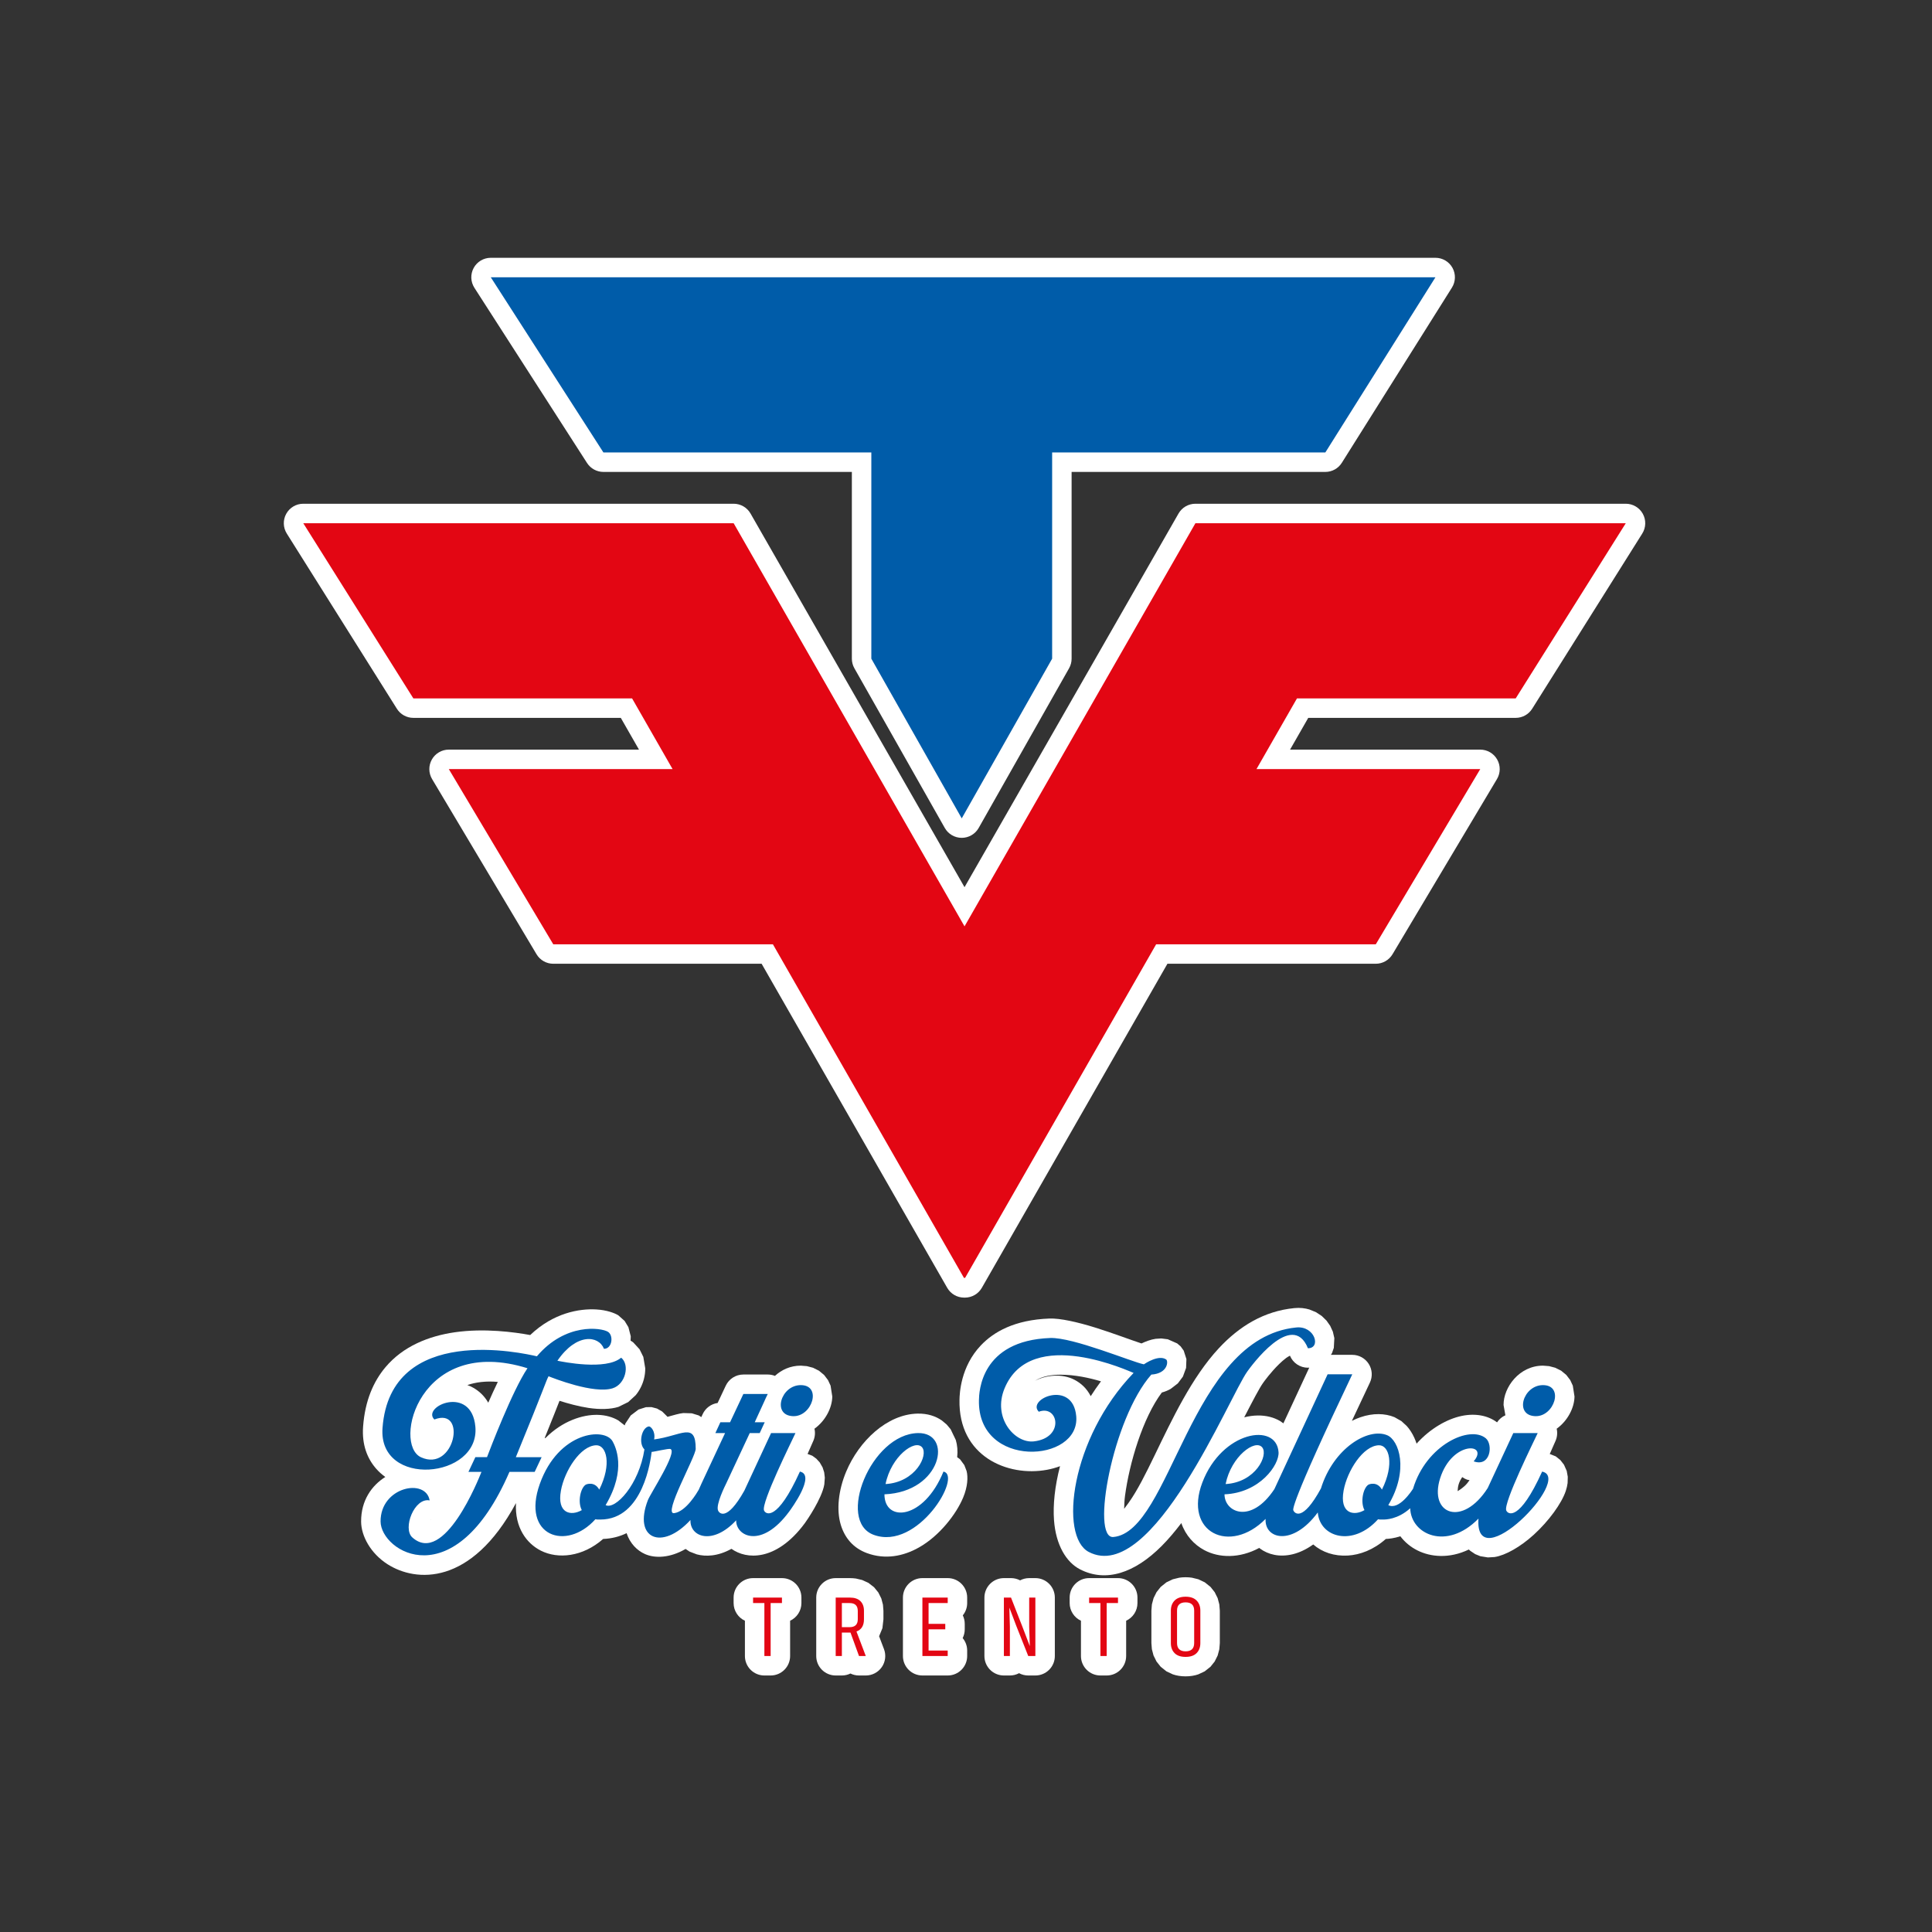
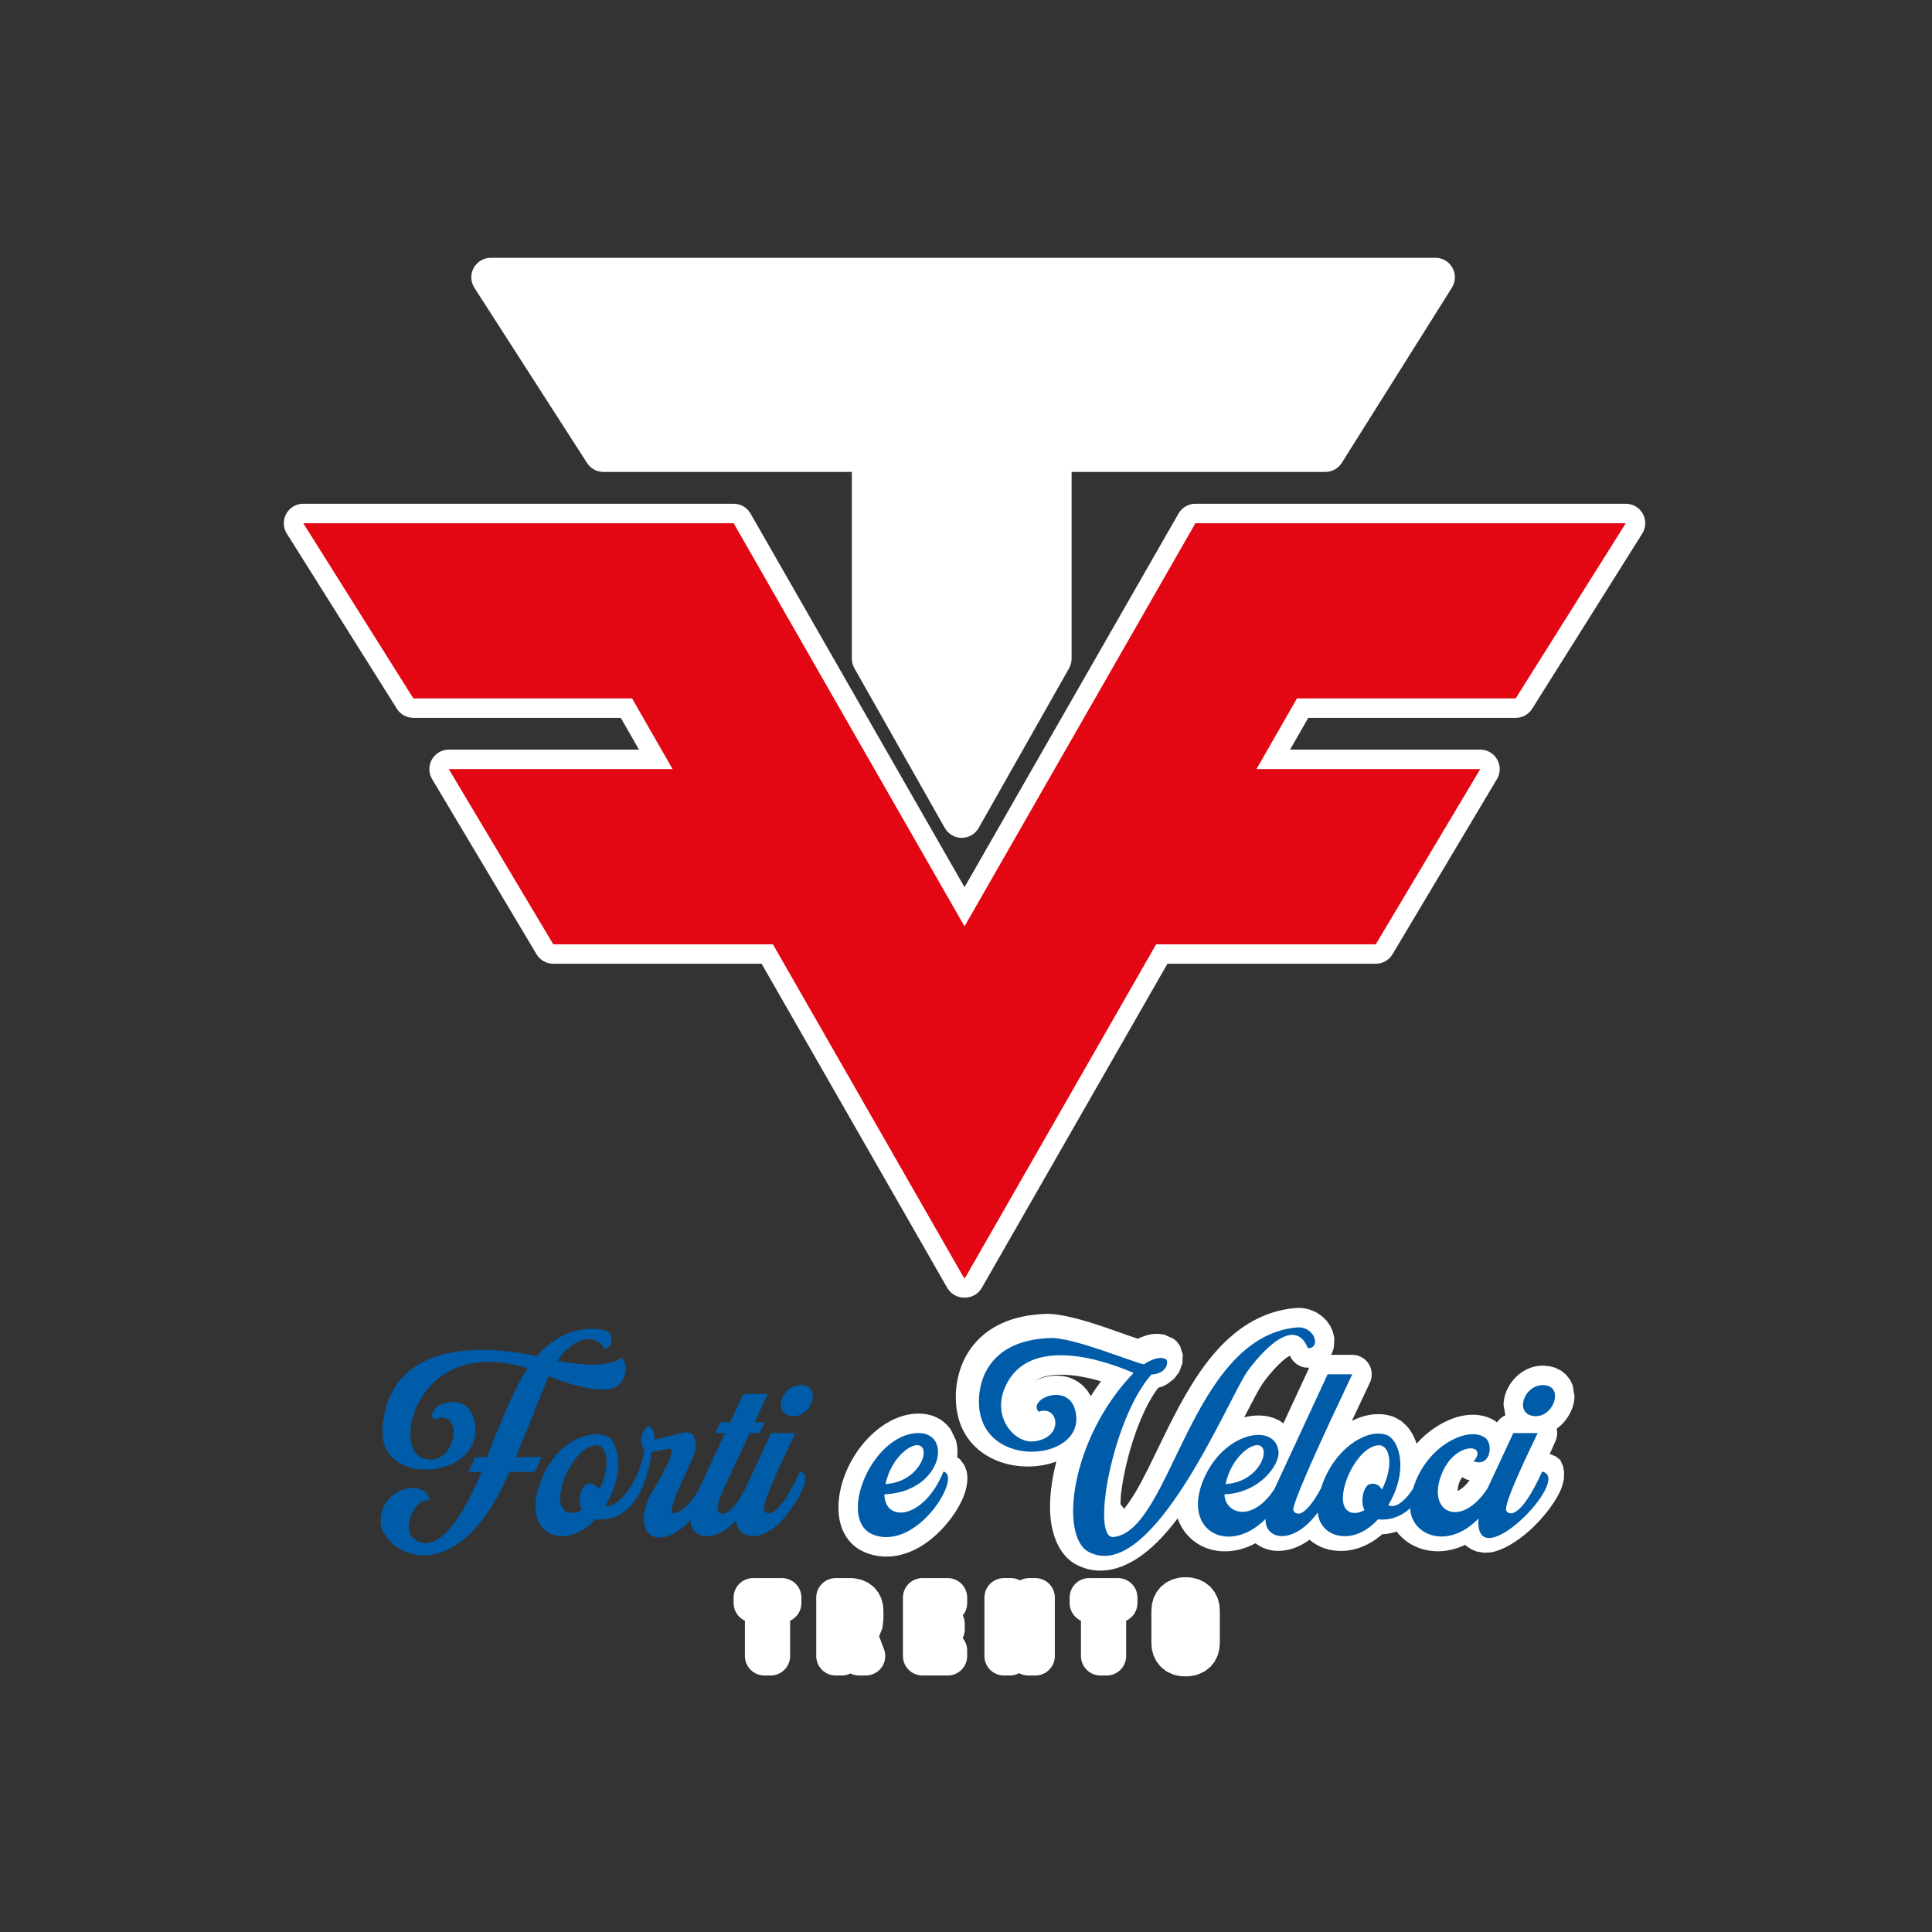
<svg xmlns="http://www.w3.org/2000/svg" xmlns:ns1="http://www.serif.com/" width="100%" height="100%" viewBox="0 0 2481 2481" version="1.1" xml:space="preserve" style="fill-rule:evenodd;clip-rule:evenodd;stroke-linejoin:round;stroke-miterlimit:2;">
  <rect x="0" y="0" width="2481" height="2481" fill="#333333" stroke="none" />
  <rect id="fortieveloci-logoverticale" x="0" y="0" width="2480.32" height="2480.32" style="fill:none;" />
  <g id="fortieveloci-logoverticale1" ns1:id="fortieveloci-logoverticale">
    <path d="M1229.17,1871.28l3.692,2.708l5.481,7.438l2.911,7.543c2.05,8.014 1.364,20.291 -4.382,34.07c-8.925,21.402 -30.351,49.13 -56.592,64.031c-20.621,11.71 -43.871,15.847 -66.877,7.408c-17.534,-6.433 -28.609,-19.428 -33.755,-36.555c-5.636,-18.762 -3.124,-43.99 6.977,-68.112c16.479,-39.354 52.517,-73.719 91.697,-74.508c12.952,-0.261 23.209,3.318 31.048,8.739l6.254,5.206l5.148,6.122l6.635,13.813c1.988,6.691 2.655,14.22 1.763,22.097Zm-214.532,210.01l-0,45.31c-0,13.807 -11.193,25 -25,25l-8.042,0c-13.807,0 -25,-11.193 -25,-25l-0,-45.31c-8.571,-3.964 -14.517,-12.639 -14.517,-22.702l0,-7.038c0,-13.807 11.193,-25 25,-25l37.075,0c13.807,0 25,11.193 25,25l0,7.038c0,10.063 -5.946,18.738 -14.516,22.702Zm114.27,19.899l6.277,16.544c2.915,7.683 1.869,16.307 -2.798,23.069c-4.667,6.762 -12.359,10.8 -20.576,10.8l-8.708,-0c-3.899,-0 -7.643,-0.905 -10.994,-2.547c-3.321,1.631 -7.057,2.547 -11.006,2.547l-7.929,-0c-13.807,-0 -25,-11.193 -25,-25l-0,-75.05c-0,-13.807 11.193,-25 25,-25l18.204,-0c2.754,-0 5.34,0.19 7.76,0.539l8.014,1.883l8.004,3.664l7.29,5.636l0.025,0.024l5.458,6.735l3.832,7.687l2.093,7.949l0.616,7.745l-0,11.059l-1.3,11.369l-4.262,10.347Zm107.486,-26.805c1.597,3.293 2.493,6.99 2.493,10.895l-0,7.038c-0,4.043 -0.96,7.862 -2.664,11.242c3.617,4.336 5.793,9.916 5.793,16.004l-0,7.037c-0,13.807 -11.193,25 -25,25l-32.5,0c-13.807,0 -25,-11.193 -25,-25l-0,-75.05c-0,-13.807 11.193,-25 25,-25l32.5,0c13.807,0 25,11.193 25,25l-0,7.038c-0,5.991 -2.108,11.49 -5.622,15.796Zm73.589,-44.943c3.486,-1.844 7.46,-2.889 11.678,-2.889l7.925,-0c13.807,-0 25,11.193 25,25l0,75.05c0,13.807 -11.193,25 -25,25l-9.154,-0c-4.201,-0 -8.228,-1.051 -11.778,-2.948c-3.512,1.881 -7.526,2.948 -11.789,2.948l-7.708,-0c-13.807,-0 -25,-11.193 -25,-25l0,-75.05c0,-13.807 11.193,-25 25,-25l9.158,-0c4.159,-0 8.146,1.03 11.668,2.889Zm136.185,51.849l0,45.31c0,13.807 -11.193,25 -25,25l-8.041,0c-13.807,0 -25,-11.193 -25,-25l-0,-45.31c-8.571,-3.964 -14.517,-12.639 -14.517,-22.702l0,-7.038c0,-13.807 11.193,-25 25,-25l37.075,0c13.807,0 25,11.193 25,25l0,7.038c-0,10.063 -5.946,18.738 -14.517,22.702Zm32.419,-13.098l0.643,-7.9l2.139,-8.026l3.815,-7.675l5.322,-6.713l7.371,-5.913l8.225,-3.912l8.322,-2.035c2.524,-0.379 5.221,-0.585 8.092,-0.585c2.872,0 5.569,0.206 8.092,0.585l8.322,2.035l8.222,3.911l7.363,5.902l0.023,0.024l5.314,6.711l3.81,7.67l2.137,8.023l0.642,7.898l0,41.879l-0.643,7.903l-2.149,8.04l-3.843,7.691l-5.369,6.716l-0.011,0.012l-7.407,5.868l-8.222,3.854c-4.695,1.607 -10.124,2.562 -16.335,2.562c-6.23,-0 -11.664,-0.96 -16.352,-2.572l-8.248,-3.887l-7.406,-5.928l-5.325,-6.719l-3.801,-7.688l-2.113,-8.004l-0.63,-7.848l0,-41.879Zm385.932,-1698.83l-141.404,224.975c-4.575,7.279 -12.569,11.697 -21.167,11.697c0,-0 -325.829,-0 -325.829,-0l0,239.825c0,4.316 -1.118,8.559 -3.244,12.316l-116.096,205.075c-4.437,7.838 -12.748,12.684 -21.756,12.684c-9.007,-0 -17.318,-4.846 -21.755,-12.684l-116.096,-205.075c-2.127,-3.757 -3.244,-8 -3.244,-12.316c-0,-0 -0.001,-239.825 -0,-239.825l-319.046,-0c-8.507,-0 -16.429,-4.325 -21.029,-11.48l-144.642,-224.975c-4.946,-7.693 -5.296,-17.472 -0.914,-25.5c4.382,-8.027 12.798,-13.02 21.943,-13.02l1213.11,-0c9.1,-0 17.481,4.944 21.882,12.908c4.401,7.964 4.127,17.691 -0.715,25.395Zm-625.912,1296.99c-0.182,0.004 -0.364,0.006 -0.546,0.005c-8.956,-0.006 -17.224,-4.803 -21.675,-12.575l-238.34,-416.158l-267.571,0c-8.806,0 -16.963,-4.633 -21.473,-12.197l-134.137,-224.975c-4.606,-7.725 -4.707,-17.33 -0.265,-25.15c4.442,-7.821 12.744,-12.653 21.738,-12.653l244.227,0l-23.357,-40.783l-266.383,-0c-8.598,-0 -16.593,-4.419 -21.167,-11.699l-141.371,-224.975c-4.841,-7.704 -5.114,-17.43 -0.713,-25.394c4.401,-7.964 12.782,-12.907 21.881,-12.907l552.658,-0c8.963,-0 17.24,4.798 21.694,12.575l274.802,479.825l274.802,-479.825c4.454,-7.777 12.731,-12.575 21.694,-12.575l552.654,-0c9.099,-0 17.479,4.943 21.881,12.907c4.401,7.964 4.128,17.69 -0.714,25.394l-141.37,224.975c-4.575,7.28 -12.57,11.699 -21.168,11.699l-266.383,-0c-0,-0 -23.357,40.783 -23.357,40.783l244.227,0c8.995,0 17.296,4.832 21.738,12.653c4.443,7.82 4.342,17.425 -0.265,25.15l-134.137,224.975c-4.51,7.564 -12.667,12.197 -21.473,12.197c-0,0 -267.571,0 -267.571,0l-238.339,416.158c-4.459,7.785 -12.747,12.584 -21.719,12.575c-0.167,0 -0.335,-0.002 -0.502,-0.005Z" style="fill:#fff;" />
-     <path d="M1443.58,1937.58c1.859,-2.349 3.721,-4.94 5.665,-7.649c11.421,-15.913 22.052,-37.423 33.369,-60.793c22.674,-46.824 47.78,-100.362 82.498,-137.714c26.314,-28.31 57.975,-47.785 97.099,-51.621c7.16,-0.702 13.613,0.088 19.306,1.8l8.531,3.51l7.36,4.873l6.062,5.912l4.739,6.728l3.396,7.467l1.898,8.281l-0.665,12.508l-2.343,6.711l-1.409,2.244l27.453,-0c8.578,-0 16.558,4.398 21.138,11.652c4.581,7.253 5.122,16.348 1.435,24.094c-8.64,18.147 -16.295,34.438 -23.073,49.04c3.7,-1.871 7.378,-3.428 10.985,-4.664c16.107,-5.52 31.408,-5.119 43.696,-0.089l8.788,4.978l6.913,6.307c3.593,3.984 6.967,9.018 9.729,15.065c1.077,2.359 2.071,4.915 2.954,7.653c17.742,-19.675 39.467,-31.746 57.93,-35.59c18.275,-3.806 34.276,-0.185 45.412,8.251c2.65,-4.022 6.382,-7.155 10.701,-9.08l-2.342,-13.2c-0.152,-22.628 20.16,-50.539 50.601,-50.539l7.889,0.626l7.903,2.078l7.556,3.775l6.596,5.431l5.058,6.624l3.31,7.141l2.183,13.931c-0.175,14.734 -8.979,31.429 -22.883,41.392c1.216,5.316 0.678,10.968 -1.675,16.061c-0.97,2.1 -3.669,8.246 -7.215,16.386l7.678,3.038l5.86,4.7l4.709,6.012l3.511,7.925l1.373,7.584l-0.217,8.024c-0.389,3.166 -1.159,6.595 -2.365,10.21c-5.36,16.074 -21.944,38.785 -41.14,56.243c-17.084,15.538 -36.273,26.433 -50.272,28.591l-8.671,0.517l-9.661,-1.582l-6.617,-2.703l-6.162,-4.128c-0.659,-0.548 -1.315,-1.135 -1.964,-1.763c-12.639,6.087 -25.037,8.478 -36.277,8.282c-21.919,-0.383 -40.311,-10.266 -51.669,-25.297c-7.968,2.61 -14.589,3.29 -18.639,3.465c-15.898,14.072 -33.232,20.391 -48.75,21.309c-17.395,1.028 -33.039,-4.252 -44.477,-14.244c-9.235,6.64 -18.227,10.587 -26.281,12.552c-17.141,4.181 -31.801,0.321 -42.117,-7.326l-0.843,-0.814c-25.687,13.866 -51.885,12.922 -70.658,2.859c-13.051,-6.995 -23.986,-18.784 -29.484,-34.727c-8.291,10.925 -16.786,20.956 -25.384,29.572c-34.279,34.35 -71.362,47.186 -104.957,29.693c-17.416,-9.069 -30.783,-31.01 -33.149,-62.943c-1.454,-19.623 1.023,-43.654 7.738,-69.397c-5.331,2.011 -10.982,3.578 -16.872,4.665c-50.312,9.289 -113.912,-17.133 -112.243,-90.115c0.176,-7.667 1.33,-42.224 27.456,-69.693c16.516,-17.364 43.28,-32.799 88.092,-34.444c13.605,-0.499 35.898,4.492 58.783,11.622c22.649,7.056 46.104,16.032 59.381,20.365c5.275,-2.512 11.805,-5.036 18.147,-5.947l7.23,-0.464l8.398,1.046l12.095,5.344l4.409,3.807l3.935,5.443l3.479,10.823l-0.426,11.398l-4.088,11.155l-6.507,8.698l-9.165,7.034c-3.17,1.817 -6.92,3.461 -11.369,4.671c-24.518,32.641 -41.728,90.761 -47.308,132.82c-0.696,5.248 -0.997,11.102 -1.09,16.54Zm154.198,-117.531c11.927,-3.006 23.178,-2.988 32.629,-0.636c4.866,1.211 9.341,3.034 13.364,5.382l4.309,3.001c14.456,-31.159 28.915,-62.301 33.219,-71.571l-1.698,0.154c-10.134,0 -19.26,-6.117 -23.116,-15.478c-1.668,0.899 -3.585,2.007 -4.926,3.012c-3.13,2.346 -6.173,5.065 -9.043,7.864c-10.686,10.425 -19.037,22.043 -20.406,23.943c-4.976,6.902 -13.386,23.238 -24.332,44.329Zm-197.122,-27.135c4.11,-6.448 8.498,-12.815 13.168,-19.06c-15.248,-4.537 -33.564,-8.467 -51.518,-8.508c-11.877,-0.028 -23.786,1.793 -33.405,7.87c14.364,-7.373 34.714,-9.742 50.856,-1.363c8.07,4.188 15.717,10.794 20.899,21.061Zm471.169,121.968c3.405,-2.036 8.648,-5.608 12.327,-10.146c1.006,-1.24 2.002,-2.559 2.988,-3.956l-3.13,-0.645c-2.262,-0.808 -4.365,-1.927 -6.262,-3.303c-1.844,2.694 -3.492,5.745 -4.543,9.049c-0.933,2.935 -1.27,6.385 -1.38,9.001Z" style="fill:#fff;" />
-     <path d="M494.801,1896.66c-4.256,-3.042 -8.15,-6.519 -11.589,-10.421c-11.516,-13.068 -18.685,-30.952 -16.924,-54.448c2.495,-33.294 13.388,-57.824 28.65,-76.002c22.606,-26.925 55.552,-40.143 89.269,-44.961c37.711,-5.388 75.958,-0.234 96.651,3.58c30.071,-28.685 63.275,-34.047 84.629,-32.879c13.933,0.762 23.997,4.73 28.506,7.546l8.115,7.193l4.865,8.021l3.027,11.717l-0.222,5.609c1.221,0.678 2.399,1.466 3.52,2.364l8.013,8.732l4.826,9.774l2.452,14.571c0.053,4.525 -0.509,9.199 -1.693,13.787c-1.953,7.564 -5.608,14.872 -10.679,20.931l-9.51,8.728l-12.515,6.146c-10.234,3.208 -23.975,3.514 -38.458,1.333c-12.73,-1.916 -26.186,-5.608 -37.231,-9.123c-3.625,9.306 -9.364,23.862 -19.027,47.717c0.301,0.048 0.6,0.102 0.898,0.161c21.996,-22.21 48.055,-30.241 66.878,-29.839c10.713,0.229 19.871,3.033 26.774,7.154l8.169,6.345l0.05,0.067l0.759,-2.293l6.975,-10.524l10.011,-7.59l9.531,-3.022l7.091,-0.098l7.084,1.858l6.681,3.828l6.51,6.444l0.241,0.387c8.233,-2.199 15.048,-4.366 20.368,-4.861l10.887,0.322l8.846,2.713l3.379,2.134l1.766,-3.826c3.587,-7.772 10.854,-13.09 19.172,-14.274l10.442,-22.195c4.123,-8.764 12.937,-14.358 22.622,-14.358l31.325,-0c3.197,0 6.311,0.611 9.195,1.752c8.561,-7.846 19.897,-13.14 33.152,-13.14l7.889,0.626l7.903,2.078l7.557,3.774l6.596,5.431l5.059,6.624l3.31,7.141l2.183,13.934c-0.175,14.733 -8.981,31.427 -22.885,41.39c1.215,5.313 0.679,10.961 -1.671,16.052c-0.954,2.067 -3.644,8.196 -7.187,16.328l6.046,2.291l5.179,3.775l4.376,4.789l3.704,6.418l2.031,6.332l0.819,6.849l-0.633,8.646c-3.068,18.288 -22.674,46.591 -24.893,49.614c-19.325,26.329 -38.999,37.22 -54.466,40.539c-16.304,3.498 -30.004,-0.399 -39.917,-7.402c-8.864,4.942 -17.341,7.501 -24.861,8.397c-7.149,0.851 -13.752,0.286 -19.629,-1.279l-9.289,-3.564l-5.098,-3.395c-20.226,11.79 -39.458,12.178 -52.133,6.558c-10.052,-4.458 -19.215,-13.455 -23.643,-26.848c-8.794,4.313 -18.791,6.99 -30.116,7.453c-26.395,23.228 -58.109,26.036 -79.83,15.091c-18.524,-9.334 -33.772,-29.706 -32.09,-61.146c-57.581,106.643 -128.579,101.643 -164.739,78.642c-22.044,-14.022 -34.031,-36.494 -34.132,-54.891c-0.148,-27.142 13.617,-46.361 31.079,-57.307Zm58.7,55.061l-0.124,0.327c0.128,-0.114 0.256,-0.23 0.383,-0.347c-0.086,0.007 -0.173,0.014 -0.259,0.02Zm46.645,-173.094c2.579,0.913 5.1,2.047 7.531,3.422c7.237,4.092 14.162,10.2 19.325,19.231c3.962,-9.02 8.12,-18.14 12.267,-26.684c-15.051,-1.361 -28.069,0.289 -39.123,4.031Z" style="fill:#fff;" />
+     <path d="M1443.58,1937.58c1.859,-2.349 3.721,-4.94 5.665,-7.649c11.421,-15.913 22.052,-37.423 33.369,-60.793c22.674,-46.824 47.78,-100.362 82.498,-137.714c26.314,-28.31 57.975,-47.785 97.099,-51.621c7.16,-0.702 13.613,0.088 19.306,1.8l8.531,3.51l7.36,4.873l6.062,5.912l4.739,6.728l3.396,7.467l1.898,8.281l-0.665,12.508l-2.343,6.711l-1.409,2.244l27.453,-0c8.578,-0 16.558,4.398 21.138,11.652c4.581,7.253 5.122,16.348 1.435,24.094c-8.64,18.147 -16.295,34.438 -23.073,49.04c3.7,-1.871 7.378,-3.428 10.985,-4.664c16.107,-5.52 31.408,-5.119 43.696,-0.089l8.788,4.978l6.913,6.307c3.593,3.984 6.967,9.018 9.729,15.065c1.077,2.359 2.071,4.915 2.954,7.653c17.742,-19.675 39.467,-31.746 57.93,-35.59c18.275,-3.806 34.276,-0.185 45.412,8.251c2.65,-4.022 6.382,-7.155 10.701,-9.08l-2.342,-13.2c-0.152,-22.628 20.16,-50.539 50.601,-50.539l7.889,0.626l7.903,2.078l7.556,3.775l6.596,5.431l5.058,6.624l3.31,7.141l2.183,13.931c-0.175,14.734 -8.979,31.429 -22.883,41.392c1.216,5.316 0.678,10.968 -1.675,16.061c-0.97,2.1 -3.669,8.246 -7.215,16.386l7.678,3.038l5.86,4.7l3.511,7.925l1.373,7.584l-0.217,8.024c-0.389,3.166 -1.159,6.595 -2.365,10.21c-5.36,16.074 -21.944,38.785 -41.14,56.243c-17.084,15.538 -36.273,26.433 -50.272,28.591l-8.671,0.517l-9.661,-1.582l-6.617,-2.703l-6.162,-4.128c-0.659,-0.548 -1.315,-1.135 -1.964,-1.763c-12.639,6.087 -25.037,8.478 -36.277,8.282c-21.919,-0.383 -40.311,-10.266 -51.669,-25.297c-7.968,2.61 -14.589,3.29 -18.639,3.465c-15.898,14.072 -33.232,20.391 -48.75,21.309c-17.395,1.028 -33.039,-4.252 -44.477,-14.244c-9.235,6.64 -18.227,10.587 -26.281,12.552c-17.141,4.181 -31.801,0.321 -42.117,-7.326l-0.843,-0.814c-25.687,13.866 -51.885,12.922 -70.658,2.859c-13.051,-6.995 -23.986,-18.784 -29.484,-34.727c-8.291,10.925 -16.786,20.956 -25.384,29.572c-34.279,34.35 -71.362,47.186 -104.957,29.693c-17.416,-9.069 -30.783,-31.01 -33.149,-62.943c-1.454,-19.623 1.023,-43.654 7.738,-69.397c-5.331,2.011 -10.982,3.578 -16.872,4.665c-50.312,9.289 -113.912,-17.133 -112.243,-90.115c0.176,-7.667 1.33,-42.224 27.456,-69.693c16.516,-17.364 43.28,-32.799 88.092,-34.444c13.605,-0.499 35.898,4.492 58.783,11.622c22.649,7.056 46.104,16.032 59.381,20.365c5.275,-2.512 11.805,-5.036 18.147,-5.947l7.23,-0.464l8.398,1.046l12.095,5.344l4.409,3.807l3.935,5.443l3.479,10.823l-0.426,11.398l-4.088,11.155l-6.507,8.698l-9.165,7.034c-3.17,1.817 -6.92,3.461 -11.369,4.671c-24.518,32.641 -41.728,90.761 -47.308,132.82c-0.696,5.248 -0.997,11.102 -1.09,16.54Zm154.198,-117.531c11.927,-3.006 23.178,-2.988 32.629,-0.636c4.866,1.211 9.341,3.034 13.364,5.382l4.309,3.001c14.456,-31.159 28.915,-62.301 33.219,-71.571l-1.698,0.154c-10.134,0 -19.26,-6.117 -23.116,-15.478c-1.668,0.899 -3.585,2.007 -4.926,3.012c-3.13,2.346 -6.173,5.065 -9.043,7.864c-10.686,10.425 -19.037,22.043 -20.406,23.943c-4.976,6.902 -13.386,23.238 -24.332,44.329Zm-197.122,-27.135c4.11,-6.448 8.498,-12.815 13.168,-19.06c-15.248,-4.537 -33.564,-8.467 -51.518,-8.508c-11.877,-0.028 -23.786,1.793 -33.405,7.87c14.364,-7.373 34.714,-9.742 50.856,-1.363c8.07,4.188 15.717,10.794 20.899,21.061Zm471.169,121.968c3.405,-2.036 8.648,-5.608 12.327,-10.146c1.006,-1.24 2.002,-2.559 2.988,-3.956l-3.13,-0.645c-2.262,-0.808 -4.365,-1.927 -6.262,-3.303c-1.844,2.694 -3.492,5.745 -4.543,9.049c-0.933,2.935 -1.27,6.385 -1.38,9.001Z" style="fill:#fff;" />
    <path d="M1946.39,896.871l141.371,-224.975l-552.654,-0l-296.496,517.704l-296.496,-517.704l-552.658,-0l141.37,224.975l280.875,-0l51.992,90.783l-287.354,0l134.137,224.975l282.063,0l245.542,428.734l0.529,-0.921l0.525,0.921l245.541,-428.734l282.063,0l134.137,-224.975l-287.354,0l51.992,-90.783l280.875,-0Z" style="fill:#e30613;fill-rule:nonzero;" />
-     <path d="M1843.35,356.06l-1213.11,-0l144.642,224.975l344.045,-0l0,264.825l116.096,205.075l116.096,-205.075l0,-264.825l350.829,-0l141.404,-224.975Z" style="fill:#005ca9;fill-rule:nonzero;" />
    <path d="M770.967,1951.34l-3.204,-0c-0.954,-0 -2.021,-0.117 -3.204,-0.359c-37.25,41.549 -95.297,21.717 -71.362,-45.379c24.042,-67.397 83.605,-73.238 93.608,-54.454c3.09,5.803 18.655,35.031 -9.079,81.683c12.467,6.316 42.917,-26.251 49.831,-71.542c-8.149,-8.088 -3.428,-28.163 5.692,-29.538c2.194,-0.331 8.851,6.133 6.762,16.725c34.814,-4.606 53.521,-23.413 53.388,12.104c-0.038,10.089 -42.197,84.322 -27.788,82.571c15.457,-1.877 29.936,-27.026 31.68,-30.054c1.365,-3.111 2.559,-5.785 3.577,-8.03l30.254,-64.775l-12.458,0l6.408,-13.883l12.459,0l17.079,-36.304l31.325,0c-1.663,3.329 -3.329,6.888 -4.983,10.679l-11.746,25.625l12.812,0l-6.408,13.883l-12.808,0l-30.255,64.775c-1.292,2.582 -13.363,26.701 -10.5,34.525c1.162,3.173 10.765,15.703 33.801,-25.31c2.62,-5.977 2.848,-5.787 34.355,-73.99l31.321,-0c-4.722,10.231 -44.124,89.512 -40.4,99.3c1.931,5.075 16.66,15.175 46.091,-49.83c20.799,4.248 -11.192,47.833 -13.704,51.255c-35.712,48.654 -68.641,31.753 -68.14,11.313c-30.068,32.392 -59.587,21.602 -58.697,-0.413c-36.543,39.774 -73.946,24.434 -54.671,-25.491c3.313,-8.582 38.183,-61.631 29.008,-65.671c-2.176,-0.958 -21.503,3.738 -24.2,3.738c-1.036,8.657 -10.396,86.847 -65.844,86.847Zm-23.845,-12.1c-5.507,-10.302 -1.763,-28.135 4.889,-32.569c1.282,-0.855 11.5,-4.618 17.527,6.231c16.41,-32.841 9.239,-57.302 -3.912,-56.95c-20.371,0.546 -40.71,32.933 -45.292,58.151c-5.397,29.706 13.054,33.08 26.788,25.137Zm878.106,11.273c-45.833,46.319 -105.6,17.428 -81.243,-46.69c25.175,-66.269 95.35,-77.675 97.88,-38.975c1.055,16.151 -23.951,52.218 -69.405,54.104c0,23.105 33.995,38.789 64.071,-6.728c2.005,-4.555 62.855,-135.598 68.329,-147.385l31.675,-0c-81.59,171.386 -75.973,173.851 -75.629,174.754c1.288,3.384 11.505,15.704 35.398,-28.196c16.016,-51.578 60.448,-78.414 84.941,-68.389c15.279,6.254 28.464,44.529 1.559,89.823c13.723,6.952 30.134,-18.508 31.787,-21.073c16.981,-56.561 73.146,-81.894 93.495,-64.703c9.441,7.977 6.037,37.302 -15.663,29.542c20.328,-23.519 -27.539,-27.045 -43.046,21.708c-14.808,46.56 28.903,63.016 61.097,12.55l32.845,-70.563l31.325,-0c-4.802,10.394 -44.119,89.517 -40.4,99.3c1.929,5.075 16.705,15.076 46.091,-49.83c40.735,8.32 -87.146,138.601 -81.744,60.365c-40.839,41.674 -86.784,20.265 -87.652,-13.296c-16.005,14.509 -31.874,14.509 -34.898,14.509l-3.204,-0c-0.95,-0 -2.017,-0.117 -3.204,-0.359c-31.915,35.597 -74.715,23.728 -77.396,-8.759c-32.451,43.948 -68.612,34.274 -67.009,8.291Zm-51.343,-44.732c38.654,-2.26 55.21,-37.239 46.963,-47.158c-9.113,-10.961 -39.839,11.592 -46.963,47.158Zm178.31,33.459c-5.506,-10.325 -1.745,-28.146 4.891,-32.569c1.156,-0.771 11.42,-4.728 17.53,6.231c16.404,-32.83 9.239,-57.302 -3.912,-56.95c-20.38,0.546 -40.706,32.928 -45.294,58.151c-5.404,29.709 13.069,33.078 26.785,25.137Zm-954.535,-195.759c11.354,9.104 5.705,34.09 -10.946,39.309c-24.168,7.575 -76.076,-12.995 -82.304,-15.463c-4.064,7.994 -2.846,8.429 -41.996,103.929l33.1,0l-8.9,18.863l-32.388,-0c-70.331,162.161 -165.293,102.363 -165.504,63.708c-0.243,-44.415 58.089,-56.254 63,-27.046c-19.66,-3.936 -35.023,36.051 -22.246,47.513c40.914,36.702 85.195,-75.075 88.8,-84.175l-16.729,-0l8.9,-18.909l14.946,0c3.567,-9.38 32.363,-85.105 51.967,-114.17c-138.885,-43.258 -173.496,97.584 -136.676,114.359c43.25,19.704 59.631,-65.097 17.092,-48.547c-16.899,-16.722 47.762,-45.163 52.671,9.254c6.058,67.156 -125.037,79.064 -119.229,1.55c10.119,-135.044 181.201,-95.857 198.242,-91.954c36.633,-43.294 82.599,-36.853 91.291,-31.425c7.373,4.604 5.531,21.813 -5.158,21.813c-6.739,-17.232 -35.178,-20.687 -59.796,15.308c6.423,1.317 62.255,12.764 81.863,-3.917Zm230.622,35.236c27.611,-0 14.612,40.829 -9.962,39.866c-27.267,-1.068 -15.601,-39.866 9.962,-39.866Zm183.264,111.048c24.744,4.948 -33.03,101.967 -89.533,81.238c-48.272,-17.709 -3.541,-129.493 56.812,-130.709c45.198,-0.911 30.941,75.586 -43.062,78.658c-0,36.353 50.427,33.149 75.783,-29.187Zm-74.362,16.016c38.651,-2.258 55.216,-37.237 46.962,-47.158c-9.12,-10.964 -39.842,11.608 -46.962,47.158Zm542.413,-174.4c-20.242,-50.076 -73.876,24.318 -77.771,29.721c-23.254,32.256 -121.712,274.534 -203.629,231.878c-38.336,-19.962 -23.341,-146.061 57.525,-229.924c-2.395,-0.523 -131.679,-62.094 -165.679,19.754c-15.811,38.062 13.129,70.908 37.546,68.159c39.957,-4.5 31.614,-47.522 6.408,-38.084c-16.264,-16.264 43.768,-41.826 48.05,5.696c5.42,60.151 -126.962,68.227 -124.929,-20.646c0.222,-9.704 1.748,-76.432 91.471,-79.725c29.239,-1.072 104.51,30.577 120.304,33.813c1.952,-1.301 19.152,-12.759 28.65,-6.229c2.902,1.995 2.361,18.017 -19.042,19.4c-49.963,56.517 -78.001,211.186 -48.758,208.566c74.243,-6.65 98.129,-255.663 234.904,-269.075c23.889,-2.342 32.212,26.696 14.95,26.696Zm301.805,47.336c27.606,-0 14.613,40.829 -9.962,39.866c-27.273,-1.068 -15.608,-39.866 9.962,-39.866Z" style="fill:#005ca9;" />
-     <path d="M1004.15,2051.55l0,7.038l-14.516,-0l-0,68.012l-8.042,0l-0,-68.012l-14.517,-0l0,-7.038l37.075,0Zm88.003,44.898l-11.054,-0l-0,30.154l-7.929,-0l-0,-75.05l18.204,-0c5.95,-0 10.458,1.508 13.512,4.521c3.05,3.016 4.58,7.129 4.58,12.341l-0,11.059c-0,8.037 -3.2,13.25 -9.609,15.633l11.95,31.496l-8.708,-0l-10.946,-30.154Zm-11.054,-6.925l9.933,-0c7.004,-0 10.5,-3.388 10.5,-10.163l0,-10.608c0,-6.775 -3.496,-10.167 -10.5,-10.167l-9.933,0l-0,30.938Zm103.413,-37.973l32.5,0l-0,7.038l-24.571,-0l0,26.691l21.442,0l-0,7.038l-21.442,-0l0,27.246l24.571,-0l-0,7.037l-32.5,0l-0,-75.05Zm137.924,62.319l-0.779,-24.68l0,-37.637l7.925,-0l0,75.05l-9.154,-0l-15.412,-38.867c-0.6,-1.562 -3.538,-9.341 -8.825,-23.341l0.67,24.57l0,37.638l-7.708,-0l0,-75.05l9.158,-0c11.842,30.079 19.884,50.854 24.125,62.317Zm113.245,-62.319l0,7.038l-14.517,-0l0,68.012l-8.041,0l-0,-68.012l-14.517,-0l0,-7.038l37.075,0Zm67.902,16.642c0,-5.284 1.6,-9.567 4.8,-12.842c3.2,-3.275 7.913,-4.917 14.129,-4.917c6.217,0 10.925,1.642 14.129,4.917c3.196,3.275 4.796,7.558 4.796,12.842l0,41.879c0,5.287 -1.6,9.55 -4.796,12.787c-3.204,3.242 -7.929,4.859 -14.183,4.859c-6.258,-0 -10.967,-1.617 -14.129,-4.859c-3.171,-3.237 -4.746,-7.5 -4.746,-12.787l0,-41.879Zm29.929,0.112c0,-7.075 -3.666,-10.608 -11,-10.608c-7.333,-0 -11.004,3.533 -11.004,10.608l0,41.546c0,7.146 3.671,10.721 11.004,10.721c7.334,-0 11,-3.575 11,-10.721l0,-41.546Z" style="fill:#e30613;" />
  </g>
</svg>